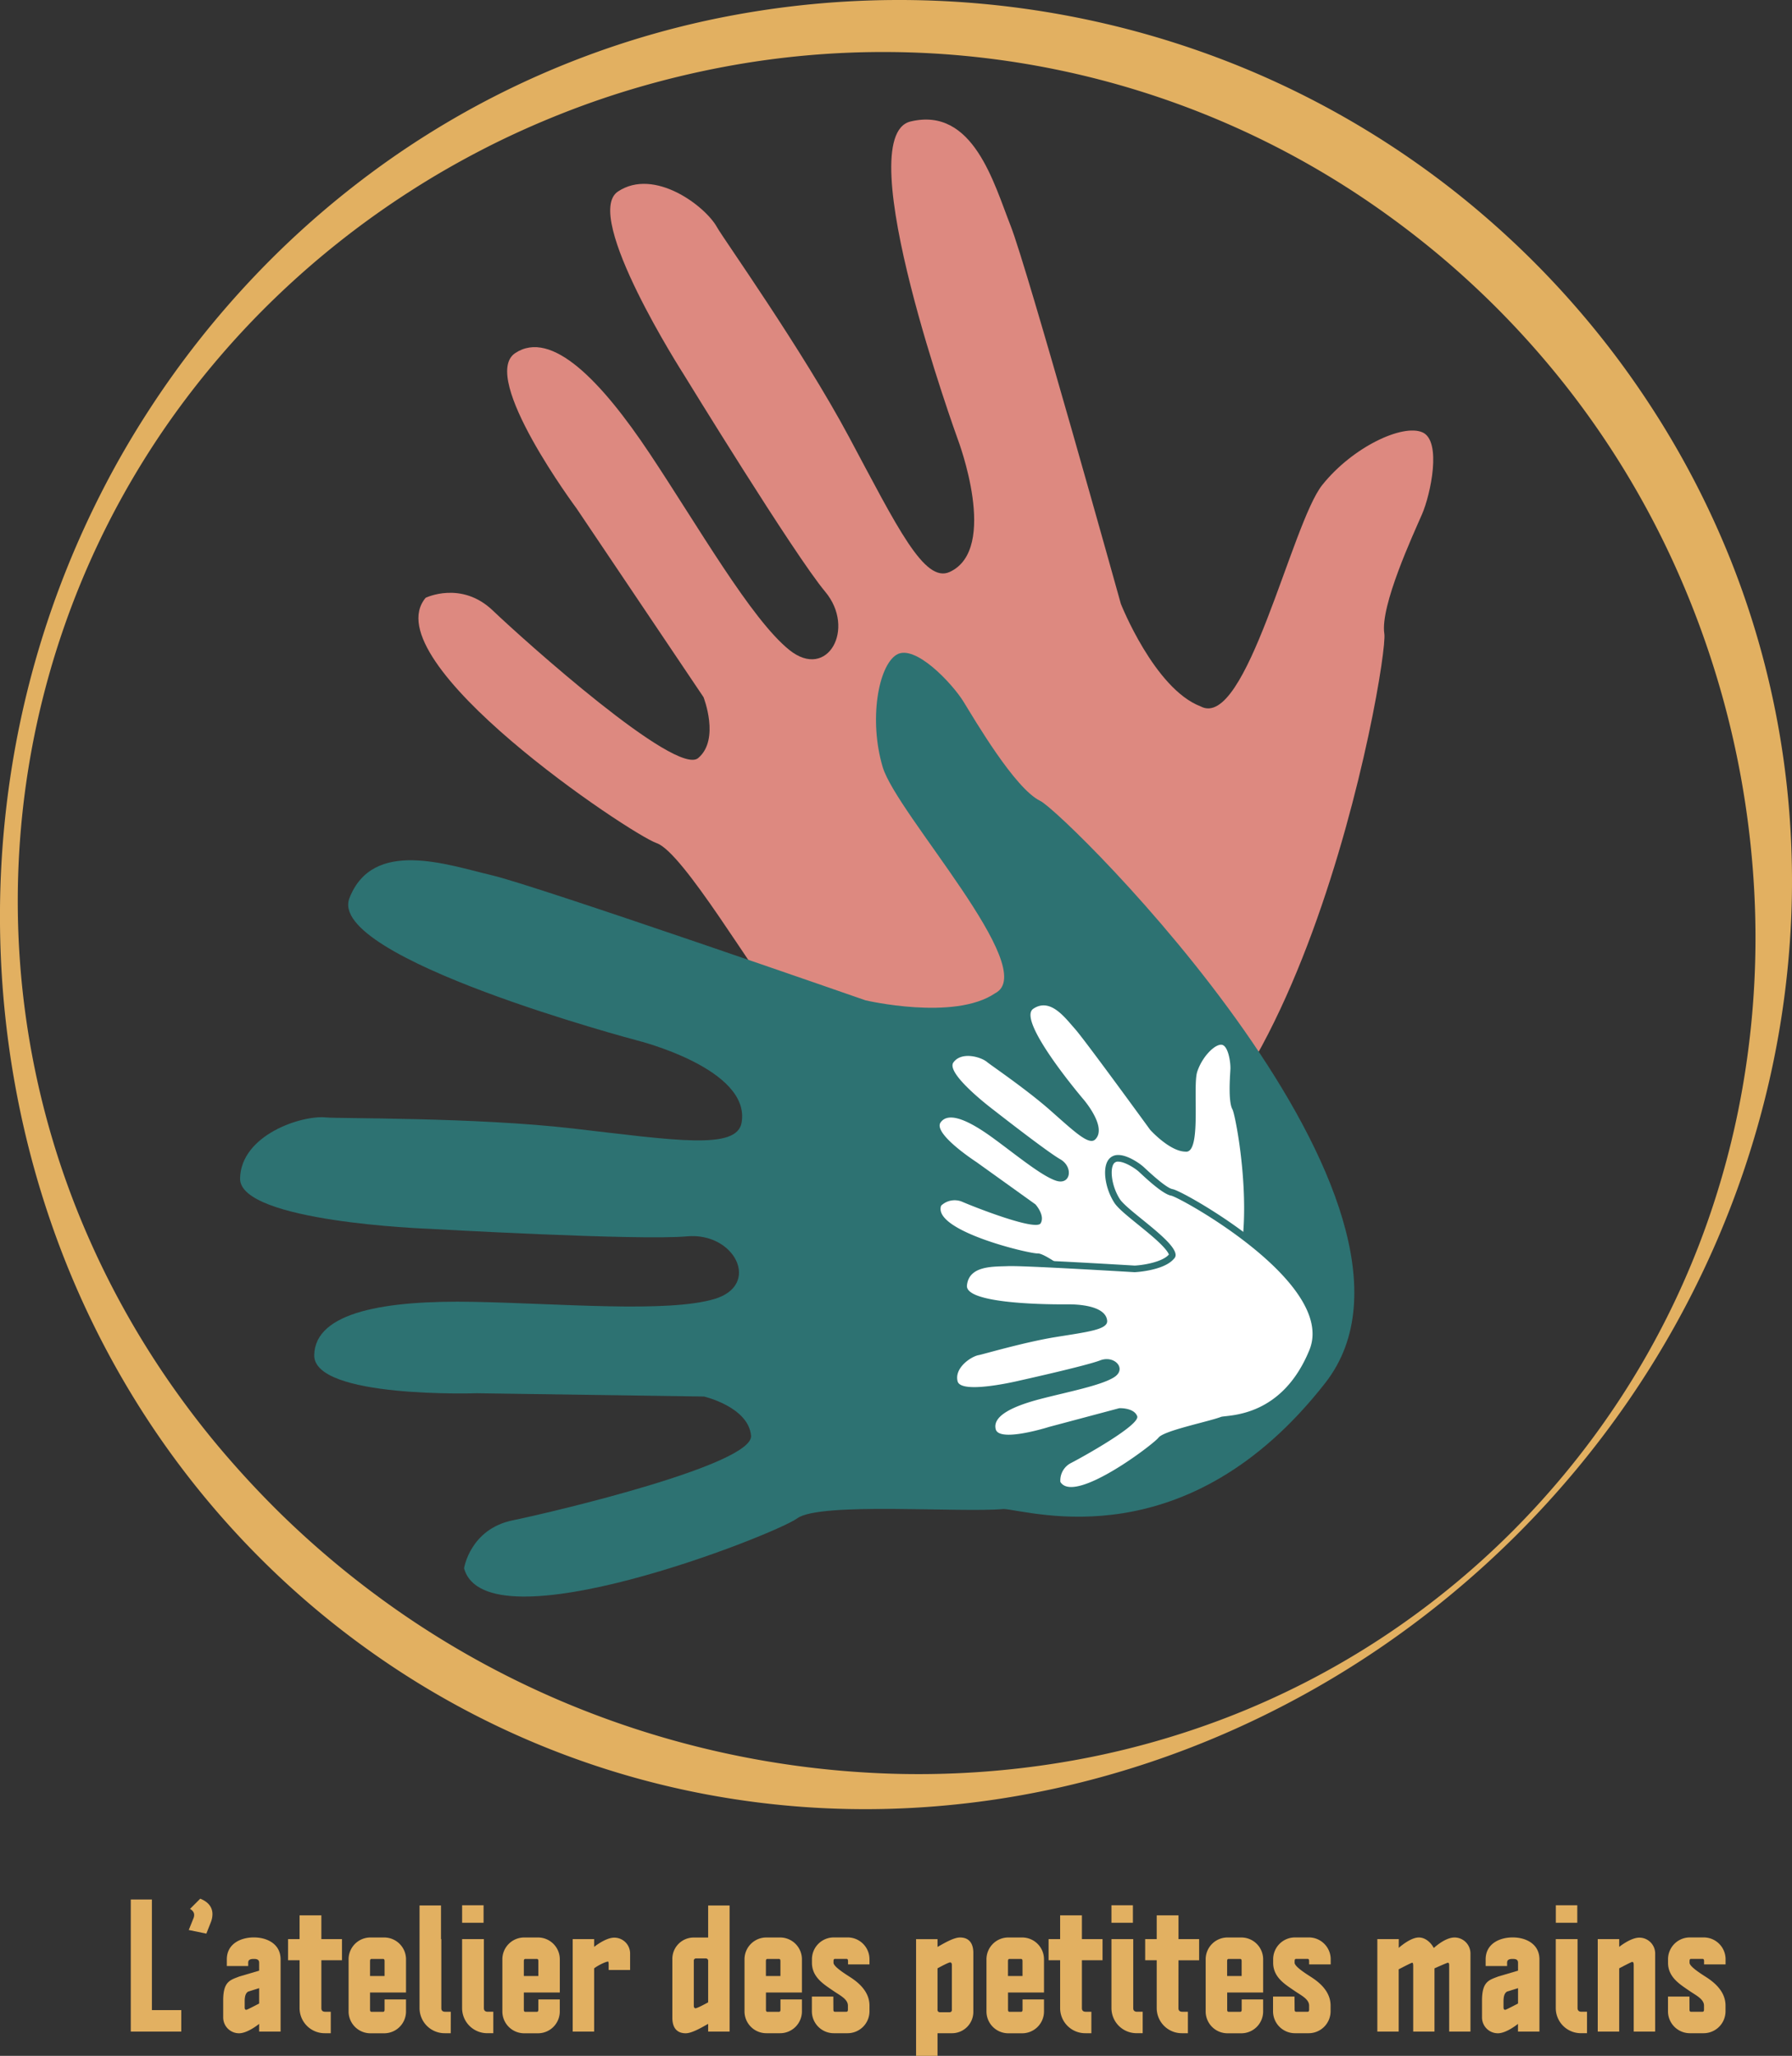
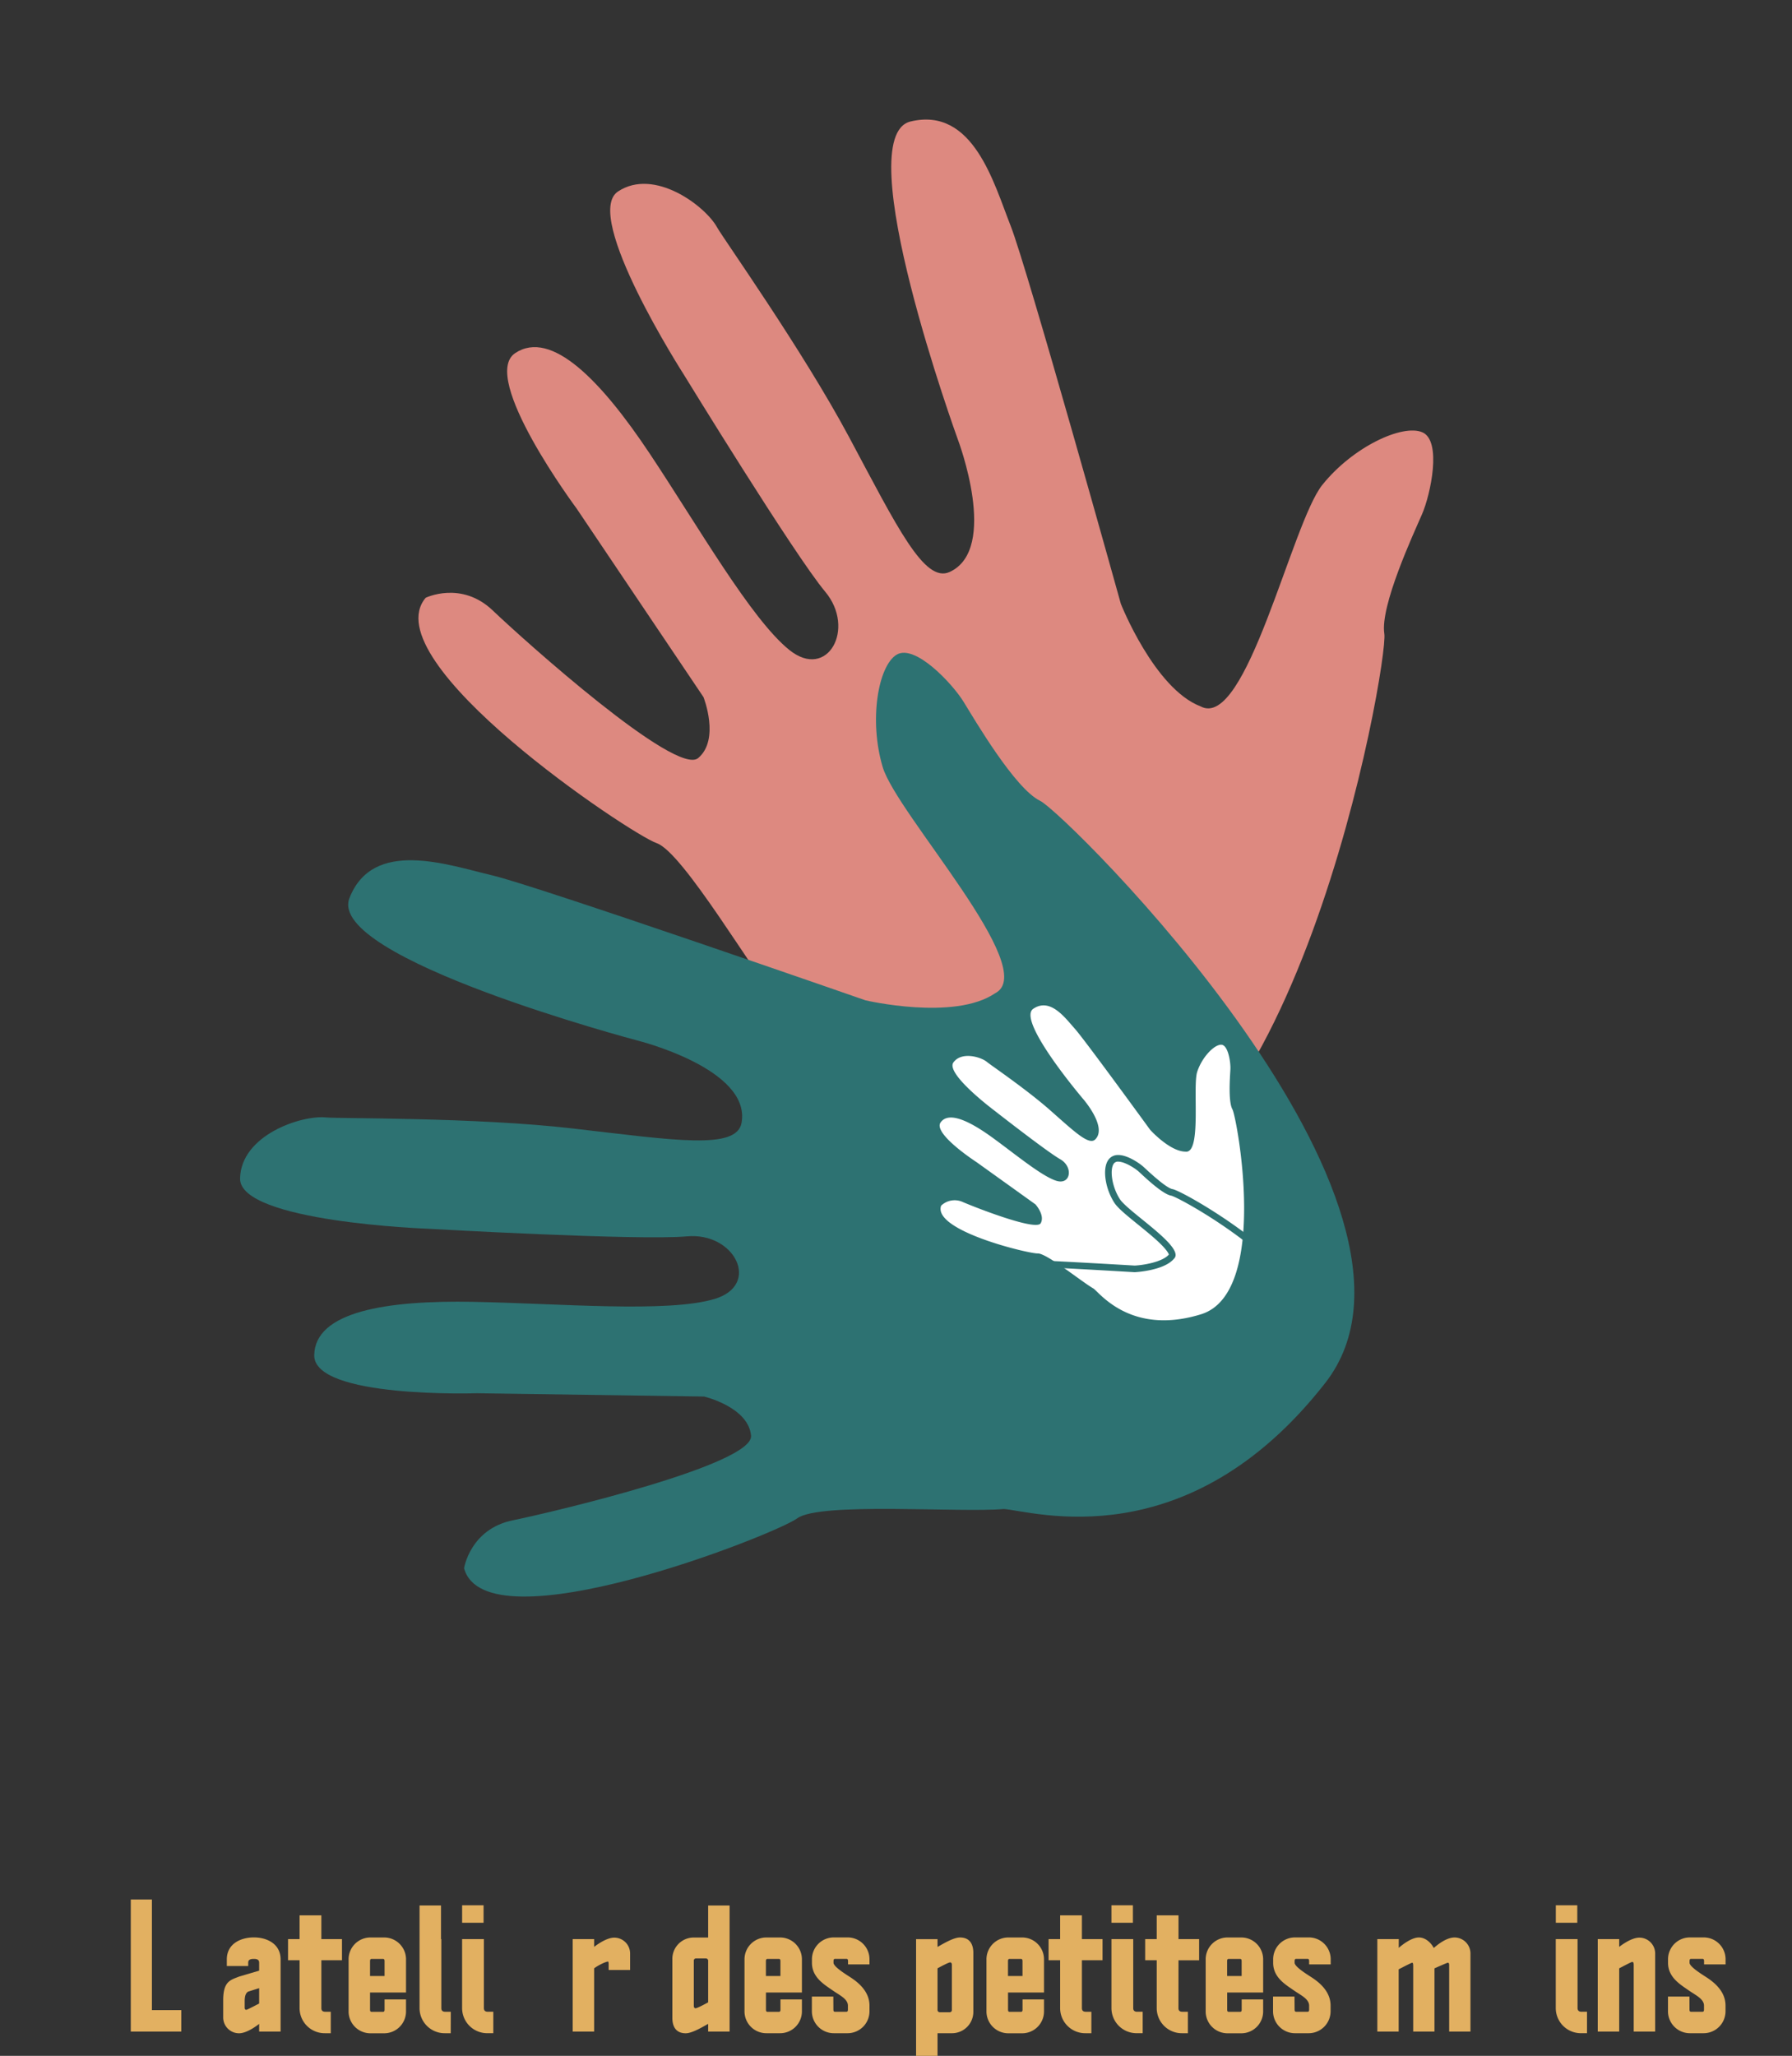
<svg xmlns="http://www.w3.org/2000/svg" viewBox="0 0 1628.93 1867.91">
  <rect x="0" y="0" width="1628.93" height="1867.91" fill="#333333" stroke="none" />
  <g id="bd17d2cd-22b1-476c-af31-454104c9263c" data-name="Calque 2">
    <g id="aee3b919-e2de-45e8-aede-1e00116f7b33" data-name="Textes">
      <path d="M138.08,1826.36h26.7v19.5h-45.9v-120h19.2Z" style="fill:#e2b061" />
-       <path d="M176.48,1739.82c0-1.8-.9-3.75-3.75-5.4l9.29-9.3c8.25,3.3,11.1,8.55,11.1,14.1a20.21,20.21,0,0,1-1.35,7l-4.2,10.65-16-3.3,4.35-10.8A7.16,7.16,0,0,0,176.48,1739.82Z" style="fill:#e2b061" />
      <path d="M217.72,1795.77l17.85-5.25v-7.2c0-2.4-1.35-3.45-4.65-3.45h-.3c-3.6,0-5,1.05-5,3.45v3H206.18v-6c0-14.7,13.34-20,24.44-20h.3c11.1,0,24.15,5.4,24.15,20v65.54h-19.5v-7s-10.35,8.55-18.3,8.55a14.4,14.4,0,0,1-14.39-14.4v-15.45C202.88,1800.27,209.18,1799.07,217.72,1795.77Zm6.3,30.29c.75,0,11.55-5.7,11.55-5.7v-13.95l-10,3.15c-2,1.2-3.15,3.6-3.15,8.85v5.1C222.37,1825.76,223,1826.06,224,1826.06Z" style="fill:#e2b061" />
      <path d="M292.12,1824.56c0,2,.9,3.3,3.6,3.3h4.95v19.5h-5.4a22.82,22.82,0,0,1-22.95-22.8v-43.49H261.83v-19.2h10.49v-21.6h19.8v21.6h18.75v19.2H292.12Z" style="fill:#e2b061" />
      <path d="M336.82,1760.37h12.3a19.85,19.85,0,0,1,19.95,20v30h-32.7v15.6c0,1.35.45,1.95,1.35,1.95h10.5c.9,0,1.35-.6,1.35-1.95v-9.3h19.5v10.8a19.85,19.85,0,0,1-19.95,19.95h-12.3a19.85,19.85,0,0,1-19.95-19.95v-47.09A19.85,19.85,0,0,1,336.82,1760.37Zm11.4,19.5h-10.5c-.9,0-1.35.6-1.35,2v13.5h13.2v-13.5C349.57,1780.47,349.12,1779.87,348.22,1779.87Z" style="fill:#e2b061" />
      <path d="M409.72,1847.36h-5.4a22.82,22.82,0,0,1-22.95-22.8v-93.29h19.5v30.6h.3v62.69c0,2,.9,3.3,3.6,3.3h5Z" style="fill:#e2b061" />
      <path d="M439.57,1747h-19.5v-15.9h19.5Zm3.9,80.84h4.95v19.5H443a22.82,22.82,0,0,1-22.95-22.8v-62.69h19.8v62.69C439.87,1826.51,440.77,1827.86,443.47,1827.86Z" style="fill:#e2b061" />
-       <path d="M476.62,1760.37h12.3a19.85,19.85,0,0,1,19.95,20v30h-32.7v15.6c0,1.35.45,1.95,1.35,1.95H488c.9,0,1.35-.6,1.35-1.95v-9.3h19.5v10.8a19.85,19.85,0,0,1-19.95,19.95h-12.3a19.85,19.85,0,0,1-19.95-19.95v-47.09A19.85,19.85,0,0,1,476.62,1760.37Zm11.4,19.5h-10.5c-.9,0-1.35.6-1.35,2v13.5h13.2v-13.5C489.37,1780.47,488.92,1779.87,488,1779.87Z" style="fill:#e2b061" />
      <path d="M540.07,1768.92s10.35-8.4,18.3-8.4a14.4,14.4,0,0,1,14.4,14.4v15h-19.5v-4.5c0-2.1-.15-3.15-.6-3.15-1.8,0-8.7,3.15-12.6,6.15v57.44h-19.5v-84h19.5Z" style="fill:#e2b061" />
      <path d="M663.21,1845.86h-19.5v-7c-4.65,2.55-14.39,8.55-20.39,8.55-8.1,0-12.3-5.1-12.15-14.55v-52.64a19.41,19.41,0,0,1,19.8-19.8h12.74v-29.1h19.5Zm-21.75-66.44h-8.54a2,2,0,0,0-2.25,2.25v40.79c0,1.5.75,2.25,1.5,2.25,1.5,0,8.24-3.6,11.54-5.4v-37.49A2.1,2.1,0,0,0,641.46,1779.42Z" style="fill:#e2b061" />
      <path d="M696.66,1760.37H709a19.85,19.85,0,0,1,19.95,20v30h-32.7v15.6c0,1.35.45,1.95,1.35,1.95h10.5c.9,0,1.35-.6,1.35-1.95v-9.3h19.5v10.8A19.85,19.85,0,0,1,709,1847.36h-12.3a19.84,19.84,0,0,1-19.94-19.95v-47.09A19.84,19.84,0,0,1,696.66,1760.37Zm11.4,19.5h-10.5c-.9,0-1.35.6-1.35,2v13.5h13.2v-13.5C709.41,1780.47,709,1779.87,708.06,1779.87Z" style="fill:#e2b061" />
      <path d="M757.56,1825.91c0,1.35.45,1.95,1.35,1.95h10.5c.9,0,1.35-.6,1.35-1.95v-3.6c0-6.15-7.8-9.6-13.35-13.5-7.95-5.55-19.35-12-19.35-25.49v-3a19.85,19.85,0,0,1,20-20h12.3a19.85,19.85,0,0,1,20,20v4.5h-19.5v-3c0-1.35-.45-2-1.35-2h-10.5c-.9,0-1.35.6-1.35,2v1.5c0,3.29,9,9.15,14.85,12.89,8.7,5.55,17.85,13.8,17.85,26.1v5.1a19.94,19.94,0,0,1-20,19.95H758a19.94,19.94,0,0,1-20-19.95v-13.35h19.5Z" style="fill:#e2b061" />
      <path d="M872.61,1760.37c8.1,0,12.3,5.1,12.15,14.55v52.64a19.41,19.41,0,0,1-19.8,19.8H852.21v20.55h-19.5v-106h19.5v7.05C856.86,1766.37,866.61,1760.37,872.61,1760.37ZM863.76,1783c-1.5,0-8.25,3.59-11.55,5.4v37.49a2.1,2.1,0,0,0,2.25,2.4H863a2,2,0,0,0,2.25-2.25v-40.79C865.26,1783.77,864.51,1783,863.76,1783Z" style="fill:#e2b061" />
      <path d="M916.71,1760.37H929a19.85,19.85,0,0,1,20,20v30h-32.7v15.6c0,1.35.45,1.95,1.35,1.95h10.5c.9,0,1.35-.6,1.35-1.95v-9.3H949v10.8a19.85,19.85,0,0,1-20,19.95h-12.3a19.85,19.85,0,0,1-20-19.95v-47.09A19.85,19.85,0,0,1,916.71,1760.37Zm11.4,19.5h-10.5c-.9,0-1.35.6-1.35,2v13.5h13.2v-13.5C929.46,1780.47,929,1779.87,928.11,1779.87Z" style="fill:#e2b061" />
      <path d="M983.46,1824.56c0,2,.9,3.3,3.6,3.3h5v19.5h-5.4a22.82,22.82,0,0,1-23-22.8v-43.49h-10.5v-19.2h10.5v-21.6h19.8v21.6h18.75v19.2H983.46Z" style="fill:#e2b061" />
      <path d="M1029.81,1747h-19.5v-15.9h19.5Zm3.9,80.84h5v19.5h-5.4a22.82,22.82,0,0,1-23-22.8v-62.69h19.8v62.69C1030.11,1826.51,1031,1827.86,1033.71,1827.86Z" style="fill:#e2b061" />
      <path d="M1071.21,1824.56c0,2,.9,3.3,3.6,3.3h5v19.5h-5.4a22.82,22.82,0,0,1-22.95-22.8v-43.49h-10.5v-19.2h10.5v-21.6h19.8v21.6H1090v19.2h-18.74Z" style="fill:#e2b061" />
      <path d="M1115.9,1760.37h12.3a19.85,19.85,0,0,1,20,20v30h-32.69v15.6c0,1.35.44,1.95,1.35,1.95h10.5c.89,0,1.34-.6,1.34-1.95v-9.3h19.5v10.8a19.85,19.85,0,0,1-20,19.95h-12.3a19.84,19.84,0,0,1-19.94-19.95v-47.09A19.84,19.84,0,0,1,1115.9,1760.37Zm11.41,19.5h-10.5c-.91,0-1.35.6-1.35,2v13.5h13.19v-13.5C1128.65,1780.47,1128.2,1779.87,1127.31,1779.87Z" style="fill:#e2b061" />
      <path d="M1176.8,1825.91c0,1.35.45,1.95,1.35,1.95h10.5c.9,0,1.35-.6,1.35-1.95v-3.6c0-6.15-7.8-9.6-13.35-13.5-8-5.55-19.35-12-19.35-25.49v-3a19.85,19.85,0,0,1,20-20h12.3a19.85,19.85,0,0,1,20,20v4.5H1190v-3c0-1.35-.45-2-1.35-2h-10.5c-.9,0-1.35.6-1.35,2v1.5c0,3.29,9,9.15,14.85,12.89,8.7,5.55,17.85,13.8,17.85,26.1v5.1a19.94,19.94,0,0,1-20,19.95h-12.3a19.94,19.94,0,0,1-20-19.95v-13.35h19.5Z" style="fill:#e2b061" />
      <path d="M1271.45,1769.82s10.35-9.45,18.3-9.45c5.7,0,10.8,4.35,13.5,9.45v.15c2.55-2.25,11.1-9.6,19-9.6a14.53,14.53,0,0,1,14.4,14.55v70.94h-19.35v-60.44c0-1.5-.45-2.1-1.2-2.1s-12.15,5.1-12.15,5.1v57.44h-19.35v-59.54c0-2.1-.3-3-.9-3-.9,0-12.3,6-12.3,6v56.54H1252v-84h19.5Z" style="fill:#e2b061" />
-       <path d="M1362.05,1795.77l17.85-5.25v-7.2c0-2.4-1.35-3.45-4.65-3.45h-.3c-3.6,0-5,1.05-5,3.45v3h-19.5v-6c0-14.7,13.35-20,24.45-20h.3c11.1,0,24.15,5.4,24.15,20v65.54h-19.5v-7s-10.35,8.55-18.3,8.55a14.4,14.4,0,0,1-14.4-14.4v-15.45C1347.2,1800.27,1353.5,1799.07,1362.05,1795.77Zm6.3,30.29c.75,0,11.55-5.7,11.55-5.7v-13.95l-10.05,3.15c-1.95,1.2-3.15,3.6-3.15,8.85v5.1C1366.7,1825.76,1367.3,1826.06,1368.35,1826.06Z" style="fill:#e2b061" />
      <path d="M1433.75,1747h-19.5v-15.9h19.5Zm3.9,80.84h4.95v19.5h-5.4a22.82,22.82,0,0,1-23-22.8v-62.69h19.8v62.69C1434.05,1826.51,1435,1827.86,1437.65,1827.86Z" style="fill:#e2b061" />
      <path d="M1471.85,1768.92s10.35-8.4,18.3-8.4a14.4,14.4,0,0,1,14.4,14.4v70.94h-19.5v-60.44c0-2-.45-2.85-1.35-2.85s-11.85,5.85-11.85,5.85v57.44h-19.5v-84h19.5Z" style="fill:#e2b061" />
      <path d="M1535.75,1825.91c0,1.35.45,1.95,1.35,1.95h10.5c.9,0,1.35-.6,1.35-1.95v-3.6c0-6.15-7.8-9.6-13.35-13.5-7.95-5.55-19.35-12-19.35-25.49v-3a19.85,19.85,0,0,1,20-20h12.3a19.85,19.85,0,0,1,20,20v4.5H1549v-3c0-1.35-.45-2-1.35-2h-10.5c-.9,0-1.35.6-1.35,2v1.5c0,3.29,9,9.15,14.85,12.89,8.7,5.55,17.85,13.8,17.85,26.1v5.1a19.94,19.94,0,0,1-20,19.95h-12.3a19.94,19.94,0,0,1-20-19.95v-13.35h19.5Z" style="fill:#e2b061" />
    </g>
    <g id="b1dfc166-f735-43b0-ad2f-53798e372cf0" data-name="Ellipse">
-       <path d="M1378.8,1394.39a870.63,870.63,0,0,1-121.37,100.84,857.3,857.3,0,0,1-138.08,77.2,840.94,840.94,0,0,1-150.77,50.42A810.82,810.82,0,0,1,810,1643.44a783.13,783.13,0,0,1-160.35-11.7A772.39,772.39,0,0,1,352,1511.06a784.49,784.49,0,0,1-123.76-103.68A792.37,792.37,0,0,1,128.4,1281,808.18,808.18,0,0,1,56.22,1137.8C17.82,1038.07-.83,931.58,0,825.58a857.81,857.81,0,0,1,16-157.94A842.71,842.71,0,0,1,61.21,515.42q14.88-36.9,33.2-72.33c12.17-23.6,25.56-46.59,40-68.95a840.08,840.08,0,0,1,98.91-125.28A820.3,820.3,0,0,1,354.88,144.47a802.67,802.67,0,0,1,68.18-42.79A797.35,797.35,0,0,1,649.21,17.24a827.43,827.43,0,0,1,322.11-2.77A818,818,0,0,1,1127,60.33a807.74,807.74,0,0,1,208.86,124.56c20.9,17.27,41,35.52,60.1,54.75s37.25,39.41,54.34,60.45a807.39,807.39,0,0,1,48,65.54,798.2,798.2,0,0,1,75.09,143.73A783.93,783.93,0,0,1,1627,745.11a794.61,794.61,0,0,1,1.54,80.47,819.55,819.55,0,0,1-20.81,158.68,841.4,841.4,0,0,1-50.51,150.84,854,854,0,0,1-77.33,138.08A864.91,864.91,0,0,1,1378.8,1394.39Zm-3.54-3.54a758.06,758.06,0,0,0,98.56-121.73,744.56,744.56,0,0,0,71-139.16,760.84,760.84,0,0,0,40.56-150.12,792.9,792.9,0,0,0,9.92-154.26,822.69,822.69,0,0,0-66.66-297.69,795.17,795.17,0,0,0-73.23-133.51q-21.44-31.5-45.84-60.8t-51.41-56.15c-18.05-17.86-36.86-34.93-56.5-51s-40-31.23-61-45.41A783.24,783.24,0,0,0,657.83,60.8q-37.62,7.07-74.51,17.65t-72.59,24.7c-23.78,9.42-47.18,19.89-70,31.58S395.61,159.14,374,173a796,796,0,0,0-121.33,95.25A778.48,778.48,0,0,0,151.89,385.87a766.32,766.32,0,0,0-41.06,66,758.39,758.39,0,0,0-29.11,675.38q15.7,35.37,34.81,69t41.32,65.06c14.83,21,30.54,41.24,47.27,60.65s34.24,38.09,52.59,55.92a838,838,0,0,0,119.18,96,823.55,823.55,0,0,0,134.63,72.29A834.73,834.73,0,0,0,810,1611.55a801,801,0,0,0,154.35-10.13,762.42,762.42,0,0,0,150.19-40.65,742.75,742.75,0,0,0,139.16-71.12A752.79,752.79,0,0,0,1375.26,1390.85Z" style="fill:#e2b061" />
-     </g>
+       </g>
    <g id="aa71782a-1a24-433b-a5ff-2112f3e04696" data-name="MAins">
      <path d="M386.92,543.14s32.38-15.77,61,11.53,166.64,151,186.72,134.1,4.83-55.38,4.83-55.38L524.2,462.11s-88.8-119.35-55.88-141.28,78.39,25.44,122.25,91.27,92.26,150.66,127,178.5,60.61-19.51,32.52-53S621.63,340.4,621.63,340.4,528.83,195.89,561.74,174s79.46,13.14,90.16,32.67c5.25,9.58,77.47,111.15,119.81,190.27,44,82.24,68.56,133.34,91.61,122.71,45.22-20.86,7.39-120.27,7.39-120.27s-100-275.35-43-289,75.7,56.21,90.94,94.74,100.23,343.58,100.23,343.58,30.48,77.07,72.49,93.13c41.46,22.22,82.72-166.39,110.56-201.17s73.06-55.63,91-47.87,7.48,56.46-.29,74.39-38.28,83.46-34.28,108.62-83.09,526-286.71,514.43S724.46,938.43,711,915.55c-25.28-30.11-90-141.16-114.07-149.47S338.47,600.92,386.92,543.14Z" style="fill:#dd8980" />
      <path d="M421.83,1424.89s5.5-35.59,44.25-43.54,219-50.82,216.63-76.92S640,1268.88,640,1268.88l-206.43-3s-148.68,4.89-147.93-34.66,65.6-49.89,144.69-48.38,176.38,10.12,219.08-2.58,18.53-60.92-25-56.92-235.3-6.9-235.3-6.9-171.63-6.16-170.88-45.71,56.1-57.79,78.25-55.43c10.86,1.15,135.49-.27,224.62,10.07,92.66,10.74,148.63,19.71,153-5.29,8.65-49-94.58-74.65-94.58-74.65S296.34,870.59,317.65,816,407,785.86,447.33,795.31,786.74,908.88,786.74,908.88s80.69,18.91,117.84-6.43c41.89-21.4-89.53-162.85-102.22-205.54s-4.05-91.74,12.55-102,50.65,26,60.94,42.65,46.74,79.05,69.69,90.1,384.72,368.19,259.12,528.87S939,1373,912.53,1371.05c-39.15,3.59-167.28-6.57-187.83,8.48S441.67,1497.64,421.83,1424.89Z" style="fill:#2d7272" />
      <path d="M855.49,1095.45a17.77,17.77,0,0,1,19.57-3.35c11.63,5,66.79,26.63,70.93,19.33s-4.74-17.13-4.74-17.13l-53.66-38.46s-39.94-25.85-32.52-36.1,26.33-1.13,46.82,13.7,44.47,34.85,58,39.31,16-12.61,3.83-19.5-60.53-44.76-60.53-44.76-43.94-32.94-36.53-43.19,25.28-4.94,30.67-.28c2.64,2.29,35.63,24.66,57.15,43.64,22.37,19.74,35.43,32.31,41.15,26.55,11.22-11.3-11.21-36.87-11.21-36.87s-60.71-71.35-45.15-81.8,29,8.39,37.83,18.24,68.4,91.77,68.4,91.77,17.74,19.69,32.12,19.82c14.91,2,6.21-59.1,10.67-72.63s15.68-24.83,21.92-24.51,8.54,16.09,8.22,22.33-2.15,29.28,1.85,36.37,33.83,166.91-28.48,186.18-91-17.89-97.62-23.24c-10.94-6.2-42.73-32.25-50.87-32S847.43,1118.18,855.49,1095.45Z" style="fill:#fff" />
-       <path d="M973.73,1354.08c-7.22,0-10.73-3.32-12.4-6.1l-.33-.55-.08-.64a20.65,20.65,0,0,1,11.44-20.27c6.07-3.13,20.47-11.12,33.3-19.2,22.12-13.94,24.84-18.82,25.17-19.81-2.21-4.9-11.61-5-12.7-5h-.2l-63.39,16.89c-1.63.52-23.14,7.22-37.6,7.22-8.5,0-13.43-2.41-14.68-7.17-3.29-12.6,10.6-22.77,42.48-31.11,6.15-1.61,12.78-3.2,19.19-4.74,19-4.55,38.56-9.26,47.17-14.7,1.65-1,4.31-3.22,3.5-6-.69-2.4-3.94-4.95-8.58-4.95a13.62,13.62,0,0,0-4.87.94c-13.09,5-71,17.88-73.44,18.43-1,.23-25.16,6.08-42.13,6.08-4,0-16,0-18-7.49-1.22-4.67-.3-9.58,2.68-14.18,4.54-7,13.39-12.43,19-13.39.72-.12,4.14-1,8.1-2.1,13.15-3.52,40.52-10.86,61.94-14.3l7.22-1.15c19.22-3,37.38-5.93,36.91-10.5-1.18-11.74-28.17-12.08-31.25-12.08h-1.26s-1.94,0-5.2,0c-65.23,0-82.68-8.5-87.29-13.57a8.82,8.82,0,0,1-2.44-6.86c1.88-19.32,22.74-19.85,36.54-20.19,1.56,0,3.05-.08,4.43-.14.65,0,1.5,0,2.53,0,19.65,0,106.36,5.19,112,5.53,7.13-.36,26.58-3,33.39-11.14l.12-.14.14-.13a1.53,1.53,0,0,0,.55-1.32c-.21-6.34-17.72-20.53-29.31-29.92-9.69-7.86-18.06-14.64-21-19.35-7.92-12.53-10.19-30.08-4.67-36.12a7.64,7.64,0,0,1,5.9-2.34c7,0,17,6.5,20.8,10l1.6,1.47c4.89,4.54,19.76,18.34,26.16,19.47,4,.71,28,13.47,53.54,31.35,23.39,16.39,54.35,41.52,69,68.09,9.06,16.41,10.86,31.53,5.38,44.94-22.83,55.74-64.84,60.42-78.65,62-1.35.15-2.53.28-3.28.42-4.23,1.58-11.42,3.49-19.72,5.68-12.4,3.28-33.14,8.77-35.81,12.18C1051.5,1313.19,999.12,1354.08,973.73,1354.08Z" style="fill:#fff" />
      <path d="M1016.52,1055.47c5.81,0,15.12,5.86,18.77,9.2,4.61,4.22,21.25,20.27,29.27,21.68s150.38,79.93,125.67,140.29-71.65,58.92-80,60.62c-11.74,4.5-52.06,12.5-57.08,18.91-4.22,5.41-55.83,44.91-79.45,44.91-4.43,0-7.87-1.39-9.83-4.65a17.76,17.76,0,0,1,9.84-17.24c11.24-5.81,63-34.66,60-42.48-2.61-6.8-12.93-7.25-15.61-7.25h-.63l-63.8,17s-22.34,7.1-36.76,7.1c-6.13,0-10.82-1.28-11.78-4.93-3.2-12.23,15.86-21.05,40.34-27.45s55.16-12.2,67.2-19.81c10.15-6.42,3.48-16.48-6.68-16.49a16.43,16.43,0,0,0-5.94,1.14c-13,5-73,18.3-73,18.3s-24.68,6-41.48,6c-7.9,0-14.06-1.33-15.09-5.24-3.2-12.24,12.25-22.66,19.28-23.86,3.44-.59,41.67-11.84,70-16.4,29.45-4.74,47.45-6.83,46.64-14.91-1.4-14-27.9-14.78-34.24-14.78h-1.35s-1.89,0-5.11,0c-19.54,0-88.3-1.13-86.74-17.14,1.81-18.65,24.88-17,38.12-17.62.61,0,1.42,0,2.39,0,20,0,111.93,5.53,111.93,5.53s26.48-1.19,35.71-12.21c11-10.22-41.69-42.35-49.3-54.39s-9.21-27.89-5-32.5a4.74,4.74,0,0,1,3.68-1.36m0-6h0a10.55,10.55,0,0,0-8.11,3.31c-4.51,4.93-4.1,13.6-3.46,18.32a54.8,54.8,0,0,0,7.81,21.44c3.08,4.87,10.24,10.8,21.68,20.07,7,5.69,14.28,11.57,19.88,17,6.37,6.17,7.87,9.2,8.22,10.26h0c-5.41,6.45-21.78,9.57-31.07,10.05-7-.42-92.41-5.52-112-5.52-1.09,0-2,0-2.66,0-1.34.06-2.81.1-4.37.14-7,.17-15.62.39-23,2.94-12.38,4.25-15.77,13.2-16.42,20a11.62,11.62,0,0,0,3.2,9.16c3.61,4,12.07,9.6,43.82,12.62,17.78,1.69,36.25,1.94,45.69,1.94,3.23,0,5.13,0,5.21,0h1.25c13.16,0,26.78,3,28.17,8.82-.73.56-3,1.82-9.25,3.32s-15,2.88-25.05,4.47l-7.23,1.16c-21.57,3.47-49,10.83-62.24,14.36-3.66,1-7.12,1.91-7.84,2-6.35,1.08-16,6.88-21,14.71-3.44,5.33-4.49,11.06-3,16.57,2.54,9.73,16.36,9.73,20.89,9.73,17.06,0,41.13-5.75,42.83-6.16,3.22-.72,60.61-13.48,73.82-18.55a10.54,10.54,0,0,1,3.79-.74c3.19,0,5.36,1.62,5.7,2.78.21.72-1,1.85-2.22,2.64-8.19,5.18-27.55,9.83-46.27,14.32-6.43,1.55-13.07,3.14-19.25,4.76-14.29,3.73-24.81,7.73-32.15,12.22-13.09,8-14,16.67-12.47,22.55,2,7.78,10.68,9.41,17.58,9.41,14.73,0,36.31-6.67,38.44-7.34l62.94-16.78c3.31,0,7,.78,8.83,2.17-1.89,2.19-7.59,7.49-24.55,18.07-12.39,7.73-26,15.24-31.62,18.16-14.77,7.63-13.11,22.66-13,23.3l.16,1.27.66,1.09c2.07,3.45,6.35,7.56,15,7.56,11.31,0,28.22-7.19,50.25-21.38,15.69-10.11,30.7-21.84,33.85-25.72,3.3-3,23.45-8.37,34.3-11.24,8.2-2.17,15.33-4,19.73-5.67.67-.11,1.73-.22,2.83-.35,7.06-.78,21.74-2.42,37.32-11.08,19.06-10.59,33.78-28.33,43.77-52.73,5.85-14.28,4-30.27-5.52-47.52-14.94-27.07-46.27-52.52-69.92-69.1-24.55-17.21-49.74-31-54.74-31.85-2.52-.44-8.85-4-24.64-18.71l-1.62-1.49c-3.69-3.37-14.56-10.77-22.82-10.77Z" style="fill:#2d7272" />
    </g>
  </g>
</svg>